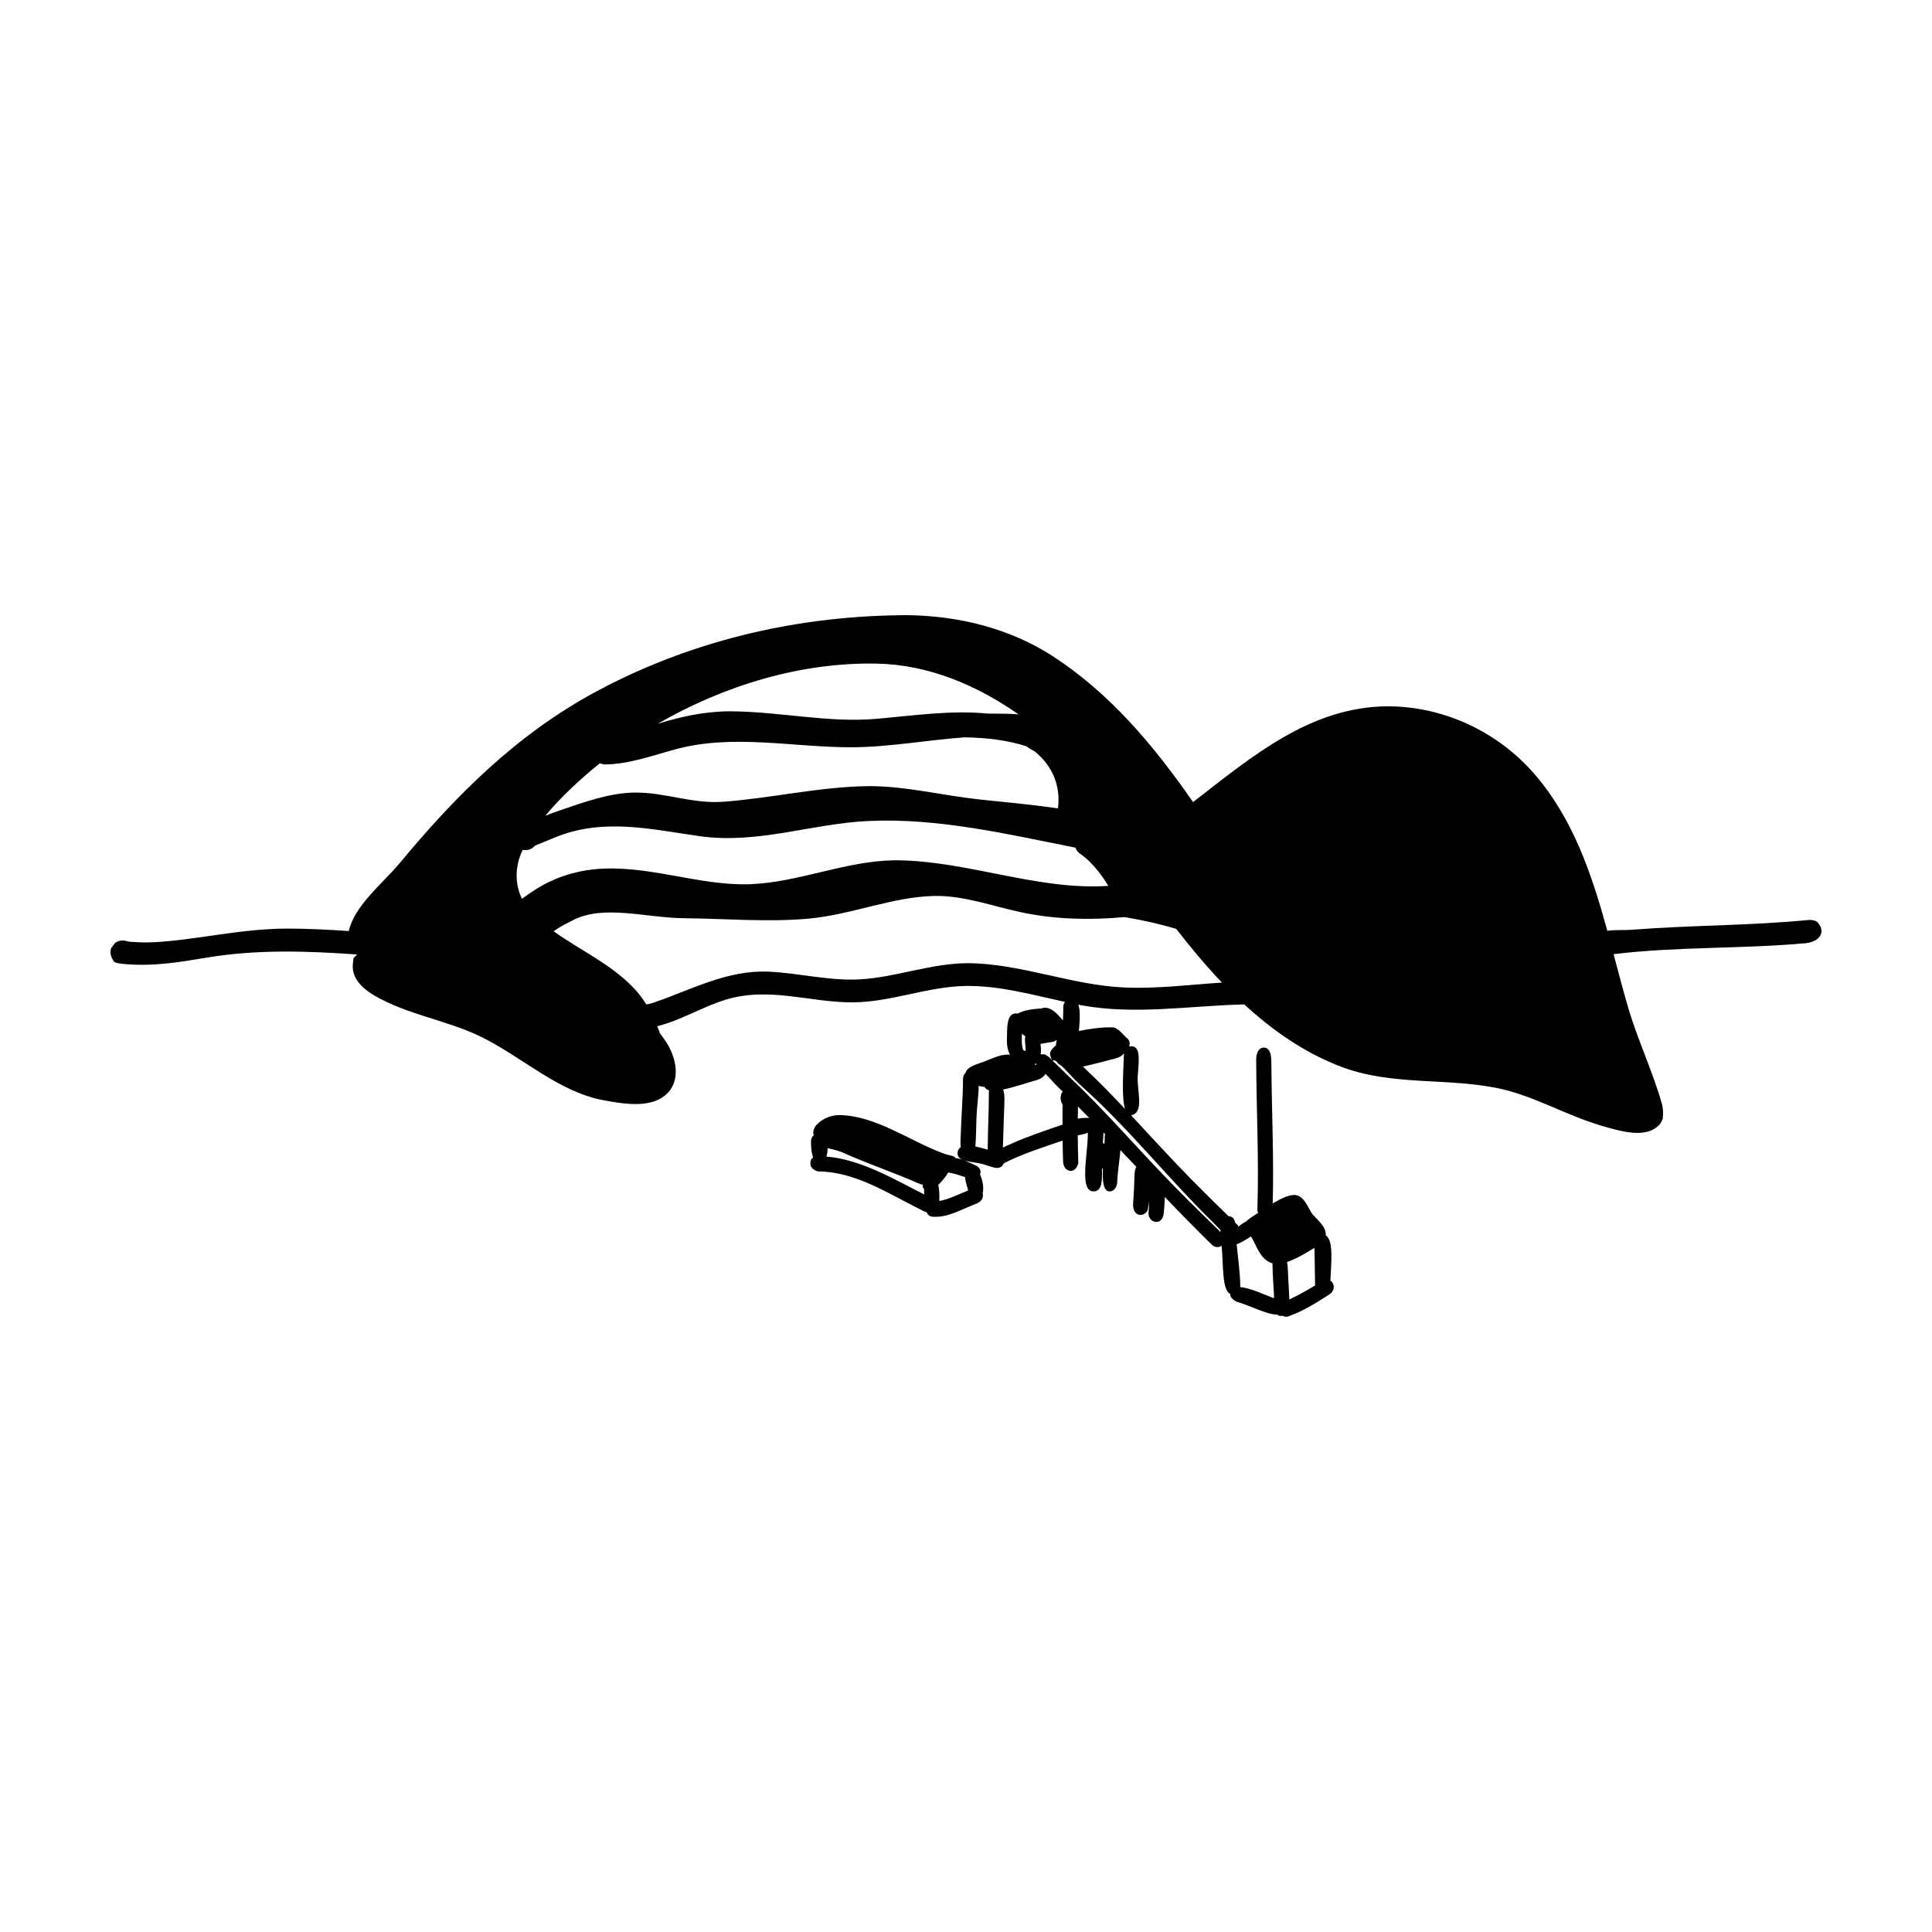
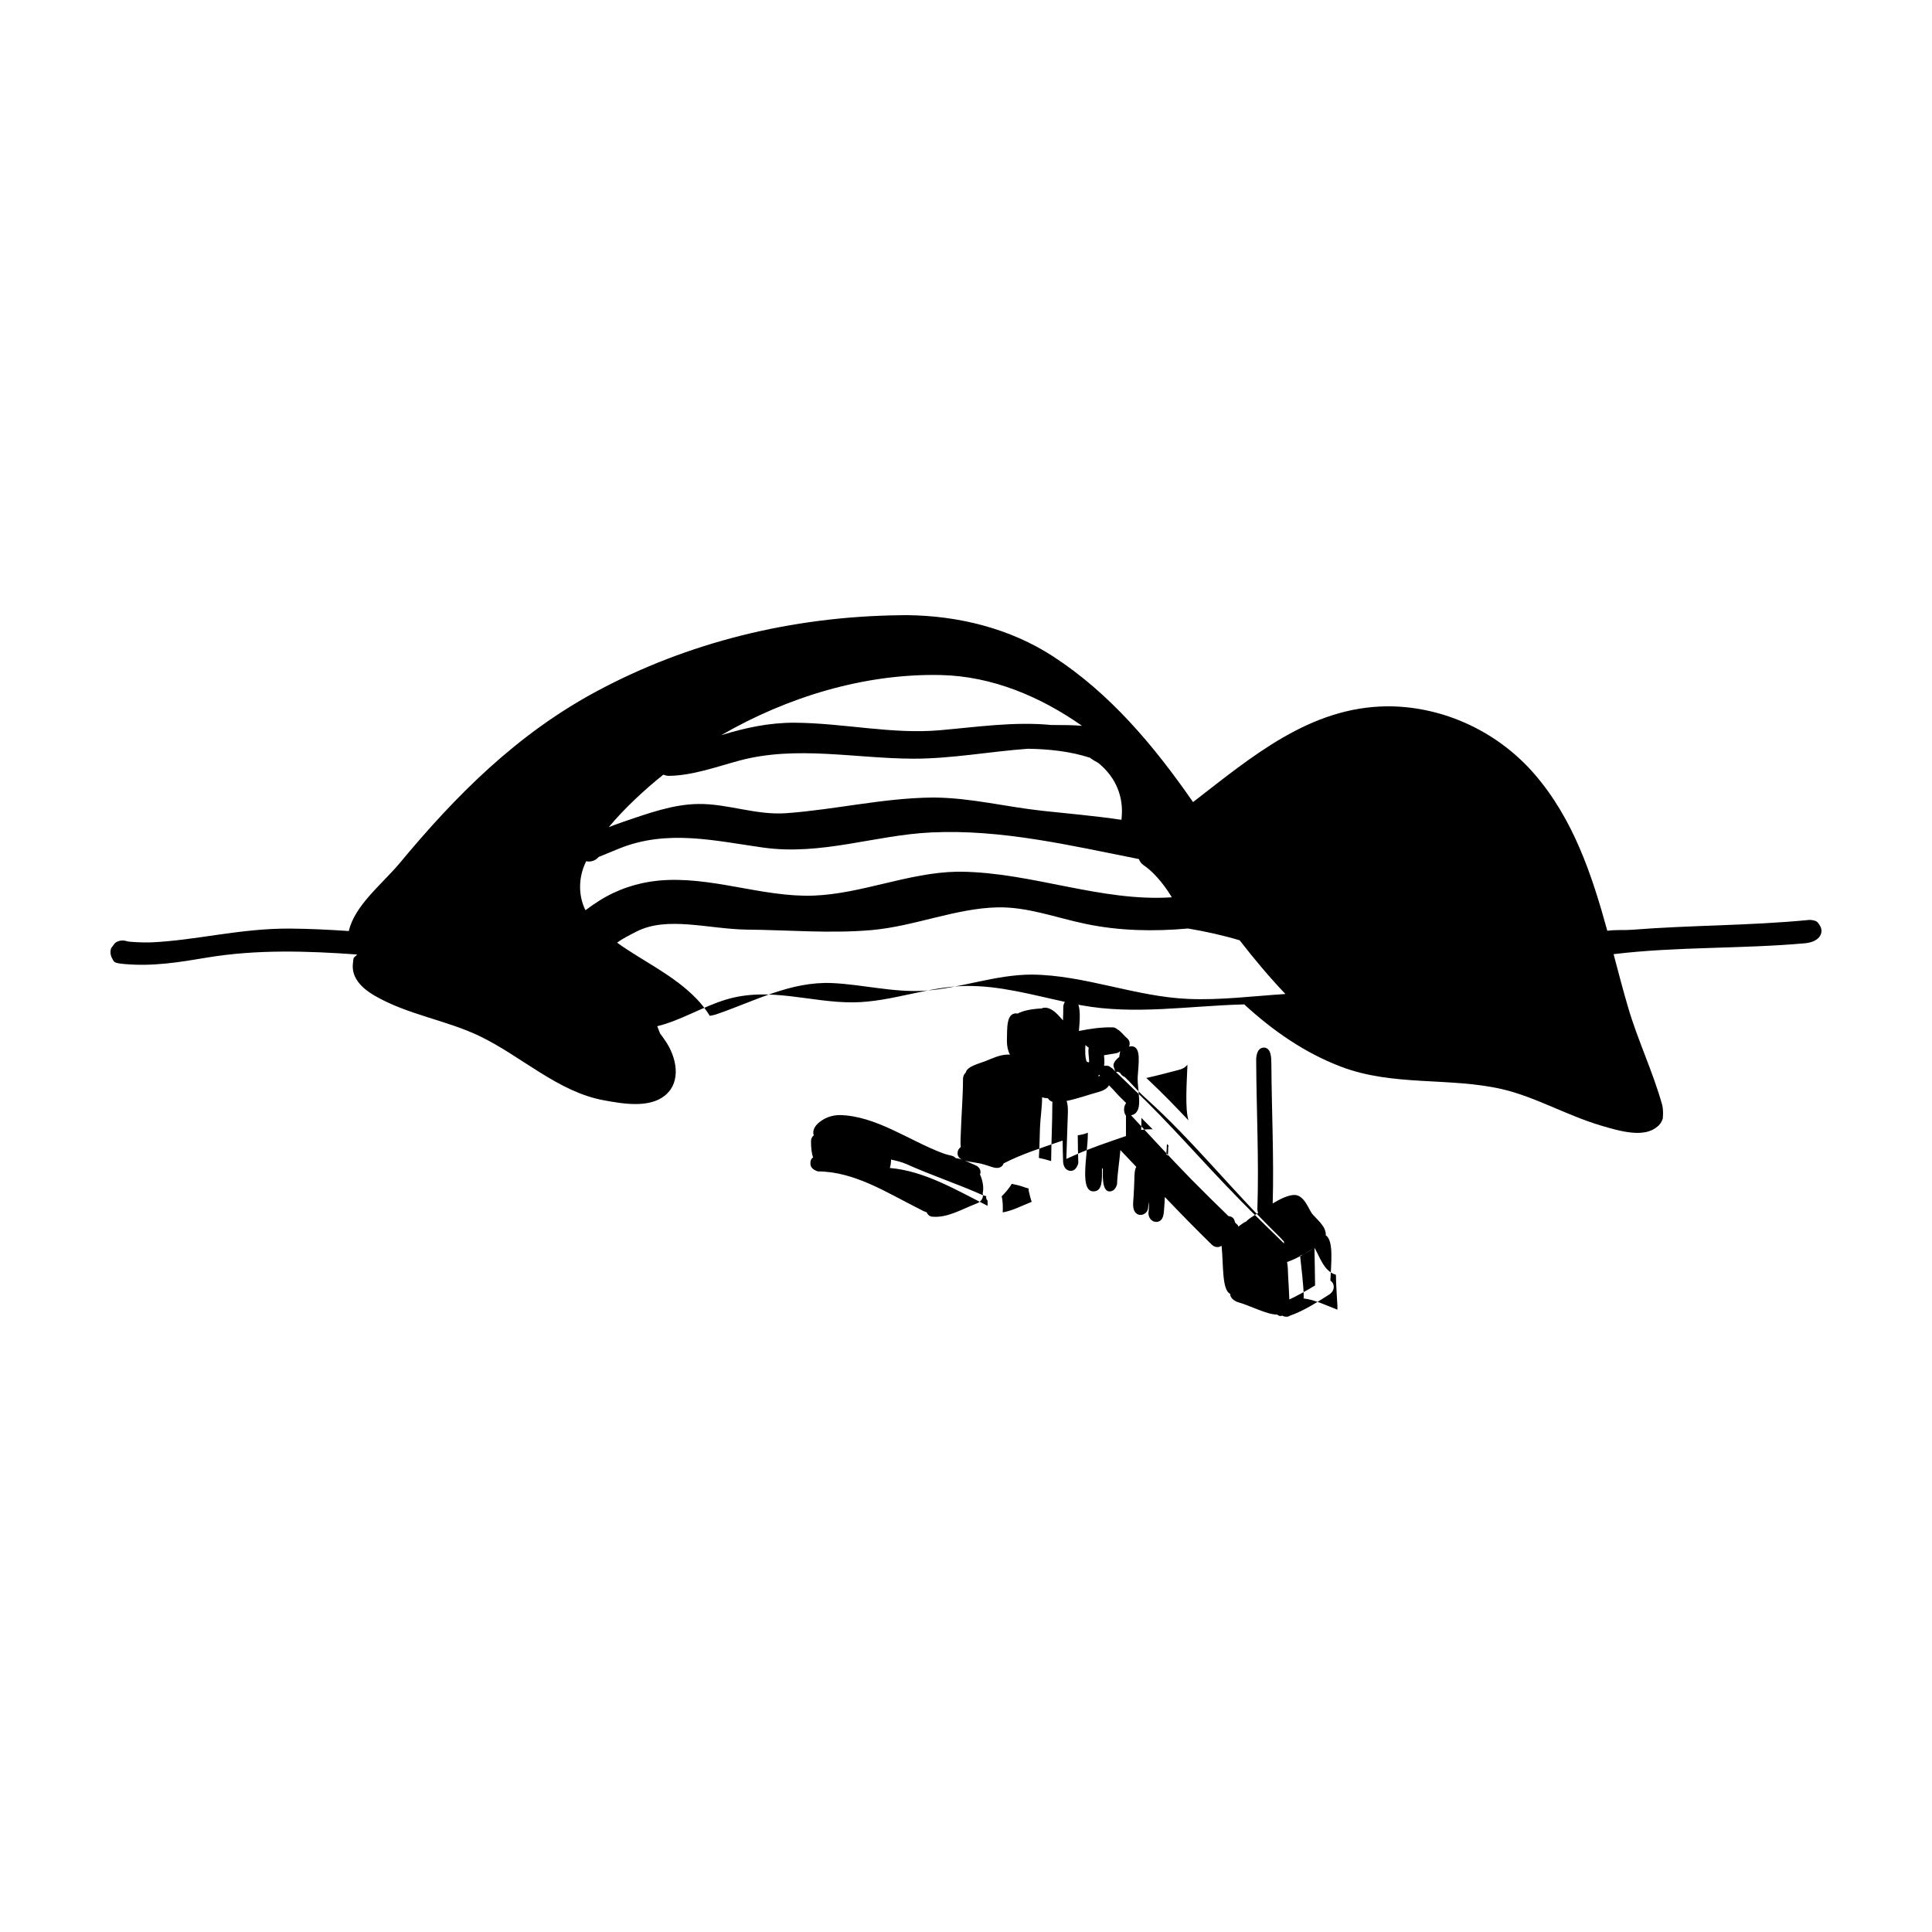
<svg xmlns="http://www.w3.org/2000/svg" fill="#000000" width="800px" height="800px" version="1.1" viewBox="144 144 512 512">
-   <path d="m236.43 390.76c1.555-6.781 8.605-12.258 13.395-17.906 14.801-17.844 31.027-34.281 52.461-45.742 23.824-12.762 51.305-19.754 80.359-20.07 0.547-0.02 1.09-0.02 1.637-0.02 13.707 0.125 27.438 3.527 38.836 10.957 15.031 9.781 26.598 23.512 37.051 38.582 15.68-12.113 31.004-25.211 51.473-25.379h0.523c14.59 0.125 28.781 6.758 38.457 17.926 10.309 11.902 15.242 26.66 19.332 41.562 2.121-0.316 4.43-0.105 6.57-0.273 15.574-1.238 31.277-1.07 46.875-2.602 0 0 0.23-0.02 0.504 0 1.66 0.188 1.785 0.629 2.184 1.176 1.512 1.973 0.293 4.617-3.652 4.996-16.918 1.531-34.07 0.859-50.82 2.898 1.258 4.766 2.5 9.508 3.863 14.148 2.539 8.668 6.508 16.879 8.984 25.672 0.441 1.574 0.188 3.758 0.188 3.758-0.461 1.301-0.922 1.68-1.426 2.121-3.484 3-9.531 1.344-15.008-0.293-8.965-2.664-17.359-7.598-26.156-9.637-13.98-3.211-28.906-0.672-42.762-5.984-9.531-3.633-17.969-9.488-25.566-16.48-0.125 0-0.273 0.02-0.398 0.02-14.316 0.379-28.676 2.812-42.781 0.211-0.25-0.043-0.523-0.105-0.777-0.148 0.547 1.574 0.398 4.156 0.148 6.969 2.938-0.586 5.773-1.027 8.984-0.965 0.484 0.02 0.883 0.23 1.176 0.523 0.988 0.484 1.492 1.426 2.688 2.434 0.652 0.586 0.734 1.449 0.441 2.141 0.211-0.043 0.461-0.082 0.734-0.082 2.582 0.168 1.742 4.617 1.555 8.082-0.168 3.715 1.594 8.879-1.219 10.055-0.188 0.082-0.379 0.125-0.547 0.148 5.059 5.414 10.223 11.105 15.996 17.004 3.234 3.273 6.508 6.508 9.824 9.719 0.965 0.105 1.531 0.523 1.742 1.699l0.754 0.715s0.043 0.148 0.105 0.379c0.691-0.504 1.406-1.09 2.141-1.406 0.336-0.379 0.84-0.777 1.512-1.195 0.547-0.355 1.07-0.691 1.617-1.051-0.125-0.273-0.211-0.566-0.211-0.883 0.441-13.184-0.25-26.406-0.316-39.613 0 0-0.125-3.504 2.266-3.297 1.742 0.316 1.742 2.602 1.762 4.555 0.082 12.238 0.691 24.496 0.355 36.734 2.141-1.281 4.176-2.246 5.816-2.246 2.688 0.105 3.758 4.051 4.809 5.207 0.398 0.418 0.797 0.84 1.195 1.258 0.23 0.25 0.484 0.523 0.715 0.777 0.148 0.168 0.293 0.336 0.418 0.523 0.652 0.777 1.176 1.867 1.113 2.938 2.164 1.406 1.387 7.535 1.219 12.008 1.133 0.715 1.344 2.602-0.336 3.695-3.316 2.098-6.676 4.305-10.371 5.582-0.566 0.418-1.387 0.355-2.059 0-0.441 0.168-0.902 0.125-1.344-0.293-2.602 0.082-7.223-2.414-10.453-3.297 0 0-2.035-0.691-1.973-2.164-2.246-1.051-1.785-7.727-2.289-12.637 0-0.043-0.02-0.082-0.02-0.125-0.691 0.484-1.68 0.504-2.519-0.23-4.262-4.156-8.418-8.418-12.512-12.699-0.02 1.09-0.125 2.227-0.188 3.148-0.082 1.344-0.211 2.582-1.09 3.168-1.363 0.883-3.316-0.336-3.023-2.414 0.105-0.84 0.105-1.762 0.082-2.688-0.082 0.652-0.168 1.281-0.25 1.93-0.379 2.059-4.219 2.75-3.926-1.66 0.043-0.586 0.082-1.176 0.125-1.785 0.082-1.363 0.148-2.75 0.188-4.113 0.043-1.387 0.02-2.75 0.523-3.57-1.406-1.492-2.812-2.981-4.219-4.449-0.211 2.731-0.777 6.047-0.883 9.027 0 0-0.316 1.512-1.449 1.848-2.098 0.609-2.457-2.246-2.309-5.856-0.082-0.082-0.148-0.168-0.211-0.25l-0.02-0.043c0.02 3.129 0.148 6.109-2.141 6.215-3.926 0.211-1.699-9.488-1.617-14.863v-0.691c-0.355 0.168-0.754 0.293-1.219 0.418-0.461 0.105-0.945 0.211-1.449 0.273 0.02 2.457 0.062 4.891 0.148 7.348 0 0-0.379 1.973-1.891 2.078-1.219 0.082-2.098-0.988-2.141-2.477-0.062-1.848-0.105-3.695-0.125-5.543-5.312 1.828-10.77 3.527-15.641 6.047-0.293 0.883-1.195 1.531-2.832 1.027-0.777-0.25-1.555-0.484-2.332-0.734-1.723-0.523-3.672-0.629-5.082-1.008 1.008 0.379 1.891 0.859 2.898 1.258 1.027 0.461 1.492 1.555 1.09 2.352 0.734 1.637 1.07 3.609 0.715 4.996 0.273 0.965-0.148 2.203-1.68 2.769-3.82 1.449-7.559 3.801-11.609 3.465-0.148 0-0.316-0.043-0.461-0.082-0.523-0.168-0.902-0.586-1.09-1.09-0.566-0.148-1.113-0.461-1.66-0.734-8.797-4.41-17.422-10.055-27.145-10.098 0 0-1.891-0.441-1.996-1.891-0.062-0.734 0.082-1.406 0.691-1.805-0.355-1.008-0.566-2.477-0.547-4.41 0.02-0.586 0.293-1.113 0.734-1.469-0.336-0.84-0.062-2.016 1.027-3.066 1.555-1.469 3.672-2.289 5.836-2.289 9.574 0.188 18.324 6.719 27.289 10.098 2.035 0.734 2.898 0.566 3.402 1.281 0.652 0.105 1.219 0.25 1.742 0.418-0.754-0.336-1.219-0.883-1.195-1.785 0.02-0.629 0.355-1.176 0.84-1.531-0.125-1.301 0-2.875 0.043-4.199 0.148-4.66 0.566-9.32 0.566-14 0 0 0.043-0.945 0.715-1.531 0.379-1.66 3.254-2.289 5.039-2.981 2.059-0.797 4.051-1.828 6.277-1.805 0.148 0 0.273 0.02 0.398 0.062-0.523-1.051-0.82-2.332-0.797-3.738 0.082-3.211-0.211-7.242 2.434-7.242 0.148 0.02 0.273 0.043 0.398 0.062 1.363-0.777 3.777-1.258 6.359-1.363 0.273-0.148 0.586-0.211 0.922-0.211 1.805 0.062 3.211 1.594 4.746 3.379 0.043-1.258 0.082-2.5 0.082-3.738 0 0 0.062-0.629 0.418-1.176-8.711-1.891-17.34-4.344-26.305-4.219-9.992 0.148-19.648 4.242-29.703 4.344-11.316 0.125-22.293-4.262-33.922-0.691-6.172 1.891-12.027 5.562-18.094 7.012 0.25 0.629 0.504 1.258 0.734 1.91 0.484 0.629 0.945 1.281 1.387 1.93 2.918 4.219 4.473 10.832-0.105 14.547-4.199 3.402-11.188 2.164-16.121 1.258-12.133-2.184-21.832-11.652-32.938-17.004-9.004-4.324-19.164-5.648-28.066-10.852-2.918-1.723-5.941-4.449-5.562-8.27 0.211-2.246 0.148-1.387 1.113-2.5v-0.02c-13.227-0.945-26.617-1.387-39.906 0.84-7.094 1.195-14.086 2.352-21.602 1.699-3.273-0.293-2.812-0.547-3.504-1.723 0 0-0.609-1.09-0.168-2.477l1.051-1.406c0.484-0.316 1.512-1.008 3.359-0.398 0.23 0.105 3.926 0.355 6.277 0.25 11.965-0.547 23.426-3.715 36.695-3.652 5.207 0.043 10.391 0.293 15.598 0.652zm255.91 83.926c-2.394 1.492-4.977 3-7.262 3.758 0.25 1.113 0.23 2.562 0.293 3.777 0.105 2.059 0.25 4.113 0.316 6.152 1.68-0.777 4.281-2.164 6.824-3.715-0.02-0.398-0.02-0.84-0.02-1.258-0.02-2.918-0.105-5.816-0.148-8.711zm-16.816-3.023c-1.238 0.797-2.602 1.699-3.801 2.078 0.355 3.672 0.902 7.328 0.965 11.02 0 0-0.02 0.125-0.062 0.316 3 0.336 5.918 1.805 8.984 2.981v-1.051c-0.148-2.731-0.355-5.457-0.398-8.207-0.02 0-0.043 0-0.062-0.02-3.168-0.945-4.199-4.766-5.543-6.992-0.02-0.043-0.062-0.082-0.082-0.125zm-51.453-46.289c-0.043-0.043-0.062-0.062-0.105-0.082-0.672-0.504-0.859-0.168-1.051-0.23 1.238 1.219 3.402 3.316 4.746 4.598 9.406 8.859 17.719 18.703 28.047 29.242 3.84 3.926 7.809 7.766 11.754 11.609 0-0.168-0.02-0.336-0.02-0.504-0.566-0.609-1.156-1.281-1.762-1.848-11.945-11.672-22.273-24.812-34.699-36-0.336-0.316-0.672-0.629-1.027-0.945-1.637-1.512-3.086-3.316-4.703-4.828-0.23-0.082-0.484-0.23-0.754-0.461-0.168-0.168-0.316-0.355-0.418-0.547zm-24.289 30.562c-0.484-0.105-0.988-0.273-1.555-0.484-1.09-0.398-2.812-0.715-2.812-0.715h-0.125c-0.547 0.945-1.426 2.059-2.664 3.297 0.336 1.156 0.336 2.75 0.293 4.242 2.625-0.461 5.039-1.762 7.66-2.793-0.273-0.82-0.523-1.805-0.777-2.938 0 0-0.02-0.25-0.02-0.609zm-36.465-7.66c0 0.797-0.105 1.574-0.316 2.227 9.152 0.777 17.656 5.856 25.902 10.035v-1.387c-0.336-0.293-0.441-0.691-0.355-1.176-0.379-0.082-0.797-0.211-1.258-0.418-6.551-2.898-13.371-5.144-19.922-8.102-1.281-0.566-3.043-0.965-4.051-1.176zm40.031-16.5c0.02 2.477-0.484 5.668-0.566 8.207-0.082 2.625-0.125 5.246-0.293 7.852 1.09 0.211 2.184 0.504 3.254 0.84 0.043-5.082 0.316-10.16 0.316-15.219 0-0.168 0.02-0.316 0.062-0.461-0.523-0.188-0.965-0.504-1.238-0.965-0.484-0.02-1.008-0.105-1.531-0.25zm17.719-3.191c-0.355 0.691-1.219 1.363-2.707 1.762-2.875 0.797-5.562 1.785-8.523 2.394 0.566 1.449 0.293 3.906 0.23 6.422-0.062 2.981-0.23 5.961-0.293 8.941 0.84-0.398 1.699-0.754 2.434-1.09 4.262-1.91 8.711-3.359 13.121-4.891 0.105-0.043 0.148-0.062 0.25-0.082-0.02-1.785 0-3.57 0-5.375-0.691-0.922-0.672-2.477 0.043-3.379-0.355-0.336-0.715-0.691-1.051-1.027-1.238-1.156-2.309-2.539-3.504-3.672zm15.367 15.535c-0.02 0.902-0.105 1.848-0.168 2.75 0.148 0.105 0.293 0.211 0.418 0.316 0.062-0.754 0.082-1.492 0.082-2.164 0 0 0.02-0.188 0.105-0.441-0.148-0.148-0.293-0.316-0.441-0.461zm-6.781-6.906c0.043 1.008 0 2.141-0.043 3.211 0.859-0.125 1.762-0.188 2.582-0.188 0.125 0 0.273 0.02 0.398 0.062 0-0.043 0.02-0.062 0.02-0.082-0.988-1.008-1.973-2.016-2.961-3zm12.195-14.066c-0.398 0.547-1.113 1.07-2.289 1.363-2.856 0.754-5.75 1.512-8.586 2.141 0.25 0.23 0.484 0.461 0.715 0.672 3.59 3.379 7.012 6.906 10.453 10.559-0.965-3.168-0.441-10.012-0.293-14.336v-0.398zm-23.32 2.644c-0.082 0.062-0.168 0.105-0.23 0.168 0 0.082-0.02 0.168-0.02 0.25 0.125-0.043 0.25-0.082 0.398-0.105-0.062-0.105-0.105-0.211-0.148-0.316zm5.5-6.277c-0.273 0.316-0.652 0.523-1.195 0.609-1.008 0.125-2.098 0.379-3.086 0.504 0 0.082 0.02 0.188 0.02 0.273 0.02 0.188 0.043 0.379 0.062 0.547 0 0.211 0.02 0.398 0.02 0.586 0.02 0.461 0 0.945-0.082 1.406 0.082-0.02 0.25-0.043 0.586-0.043 1.008 0.125 0.355-0.062 1.617 0.715 0 0 0.316 0.316 0.82 0.82-0.105-0.168-0.25-0.523-0.461-1.238-0.418-1.238 1.387-2.539 1.387-2.539 0.02-0.02 0.043-0.02 0.062-0.02 0.082-0.547 0.168-1.07 0.25-1.617zm-9.195-1.594c-0.082 1.512-0.125 3.086 0.293 4.324 0 0 0.691 0.566 0.691 0.02-0.02-1.238-0.355-2.602-0.105-3.633-0.293-0.188-0.586-0.441-0.883-0.715zm27.164-30.879c-9.109 0.82-18.324 0.629-27.164-1.238-7.789-1.617-15.324-4.535-23.281-4.367-11.188 0.25-21.914 4.996-33.398 6.023-11.02 0.965-22.211-0.043-33.125-0.125-10.18-0.168-21.055-3.652-29.18 0.523-1.742 0.902-3.59 1.785-5.121 2.938 6.801 4.914 15.031 8.586 21.117 14.945 1.324 1.363 2.457 2.856 3.441 4.449 0.629-0.125 1.324-0.25 1.996-0.504 10.055-3.465 19.48-8.668 30.418-8.188 8.164 0.379 16.207 2.519 24.289 2.035 9.613-0.566 18.809-4.281 28.652-4.281 13.961 0.125 27.438 5.856 41.395 6.445 8.605 0.379 17.215-0.754 25.801-1.301-4.305-4.512-8.332-9.34-12.133-14.234-4.492-1.344-9.09-2.352-13.707-3.129zm-13.016-18.41c-18.18-3.609-36.422-7.934-54.977-7.055-14.863 0.691-29.074 6.152-44.461 4.031-12.805-1.785-25.527-4.953-38.352 0.273-2.394 0.965-5.375 2.203-5.375 2.203-0.82 0.988-2.078 1.387-3.297 1.133-0.02 0.062-0.062 0.125-0.082 0.188-1.93 3.945-2.098 8.797-0.105 12.785 1.133-0.859 2.414-1.723 3.633-2.5 4.68-2.981 10.078-4.785 15.598-5.332 13.898-1.363 27.52 4.43 41.125 3.969 12.824-0.461 25.129-6.086 38.102-6.34h1.113c18.852 0.23 37.199 8.039 55.816 6.781-1.027-1.742-3.883-6.086-7.496-8.523-0.586-0.398-0.988-0.988-1.238-1.617zm-29.43-29.223c-10.012 0.715-20.172 2.644-30.332 2.625-15.43-0.043-30.984-3.547-46.078 0.504-6.234 1.68-12.406 3.969-18.766 4.051 0 0-0.691-0.02-1.406-0.316-2.688 2.141-5.227 4.367-7.641 6.676-2.394 2.289-4.703 4.68-6.824 7.242 0.859-0.355 1.973-0.777 3.738-1.387 6.57-2.227 13.266-4.703 20.07-4.766 7.852-0.082 15.219 3.043 23.363 2.434 12.848-0.945 25.633-4.008 38.52-4.137h0.797c9.531 0.105 18.809 2.457 28.359 3.504 7.012 0.754 14.066 1.363 21.035 2.394 0-0.188 0.02-0.398 0.043-0.609 0.523-5.375-1.406-10.578-6.215-14.484-0.188-0.148-1.258-0.609-2.203-1.363-5.184-1.68-10.789-2.289-16.457-2.371zm14.379-6.086c-11-7.703-23.762-13.16-37.449-13.457-20.215-0.441-40.703 5.836-58.191 15.953 0.062-0.02 0.125-0.043 0.188-0.062 6.234-1.91 12.492-3.273 19.27-3.254 13.16 0.105 25.758 3.106 38.477 1.996 9.867-0.859 19.797-2.352 29.598-1.387h0.125 0.754c2.394 0.02 4.828 0 7.223 0.211z" />
+   <path d="m236.43 390.76c1.555-6.781 8.605-12.258 13.395-17.906 14.801-17.844 31.027-34.281 52.461-45.742 23.824-12.762 51.305-19.754 80.359-20.07 0.547-0.02 1.09-0.02 1.637-0.02 13.707 0.125 27.438 3.527 38.836 10.957 15.031 9.781 26.598 23.512 37.051 38.582 15.68-12.113 31.004-25.211 51.473-25.379h0.523c14.59 0.125 28.781 6.758 38.457 17.926 10.309 11.902 15.242 26.66 19.332 41.562 2.121-0.316 4.43-0.105 6.57-0.273 15.574-1.238 31.277-1.07 46.875-2.602 0 0 0.23-0.02 0.504 0 1.66 0.188 1.785 0.629 2.184 1.176 1.512 1.973 0.293 4.617-3.652 4.996-16.918 1.531-34.07 0.859-50.82 2.898 1.258 4.766 2.5 9.508 3.863 14.148 2.539 8.668 6.508 16.879 8.984 25.672 0.441 1.574 0.188 3.758 0.188 3.758-0.461 1.301-0.922 1.68-1.426 2.121-3.484 3-9.531 1.344-15.008-0.293-8.965-2.664-17.359-7.598-26.156-9.637-13.98-3.211-28.906-0.672-42.762-5.984-9.531-3.633-17.969-9.488-25.566-16.48-0.125 0-0.273 0.02-0.398 0.02-14.316 0.379-28.676 2.812-42.781 0.211-0.25-0.043-0.523-0.105-0.777-0.148 0.547 1.574 0.398 4.156 0.148 6.969 2.938-0.586 5.773-1.027 8.984-0.965 0.484 0.02 0.883 0.23 1.176 0.523 0.988 0.484 1.492 1.426 2.688 2.434 0.652 0.586 0.734 1.449 0.441 2.141 0.211-0.043 0.461-0.082 0.734-0.082 2.582 0.168 1.742 4.617 1.555 8.082-0.168 3.715 1.594 8.879-1.219 10.055-0.188 0.082-0.379 0.125-0.547 0.148 5.059 5.414 10.223 11.105 15.996 17.004 3.234 3.273 6.508 6.508 9.824 9.719 0.965 0.105 1.531 0.523 1.742 1.699l0.754 0.715s0.043 0.148 0.105 0.379c0.691-0.504 1.406-1.09 2.141-1.406 0.336-0.379 0.84-0.777 1.512-1.195 0.547-0.355 1.07-0.691 1.617-1.051-0.125-0.273-0.211-0.566-0.211-0.883 0.441-13.184-0.25-26.406-0.316-39.613 0 0-0.125-3.504 2.266-3.297 1.742 0.316 1.742 2.602 1.762 4.555 0.082 12.238 0.691 24.496 0.355 36.734 2.141-1.281 4.176-2.246 5.816-2.246 2.688 0.105 3.758 4.051 4.809 5.207 0.398 0.418 0.797 0.84 1.195 1.258 0.23 0.25 0.484 0.523 0.715 0.777 0.148 0.168 0.293 0.336 0.418 0.523 0.652 0.777 1.176 1.867 1.113 2.938 2.164 1.406 1.387 7.535 1.219 12.008 1.133 0.715 1.344 2.602-0.336 3.695-3.316 2.098-6.676 4.305-10.371 5.582-0.566 0.418-1.387 0.355-2.059 0-0.441 0.168-0.902 0.125-1.344-0.293-2.602 0.082-7.223-2.414-10.453-3.297 0 0-2.035-0.691-1.973-2.164-2.246-1.051-1.785-7.727-2.289-12.637 0-0.043-0.02-0.082-0.02-0.125-0.691 0.484-1.68 0.504-2.519-0.23-4.262-4.156-8.418-8.418-12.512-12.699-0.02 1.09-0.125 2.227-0.188 3.148-0.082 1.344-0.211 2.582-1.09 3.168-1.363 0.883-3.316-0.336-3.023-2.414 0.105-0.84 0.105-1.762 0.082-2.688-0.082 0.652-0.168 1.281-0.25 1.93-0.379 2.059-4.219 2.75-3.926-1.66 0.043-0.586 0.082-1.176 0.125-1.785 0.082-1.363 0.148-2.75 0.188-4.113 0.043-1.387 0.02-2.75 0.523-3.57-1.406-1.492-2.812-2.981-4.219-4.449-0.211 2.731-0.777 6.047-0.883 9.027 0 0-0.316 1.512-1.449 1.848-2.098 0.609-2.457-2.246-2.309-5.856-0.082-0.082-0.148-0.168-0.211-0.25l-0.02-0.043c0.02 3.129 0.148 6.109-2.141 6.215-3.926 0.211-1.699-9.488-1.617-14.863v-0.691c-0.355 0.168-0.754 0.293-1.219 0.418-0.461 0.105-0.945 0.211-1.449 0.273 0.02 2.457 0.062 4.891 0.148 7.348 0 0-0.379 1.973-1.891 2.078-1.219 0.082-2.098-0.988-2.141-2.477-0.062-1.848-0.105-3.695-0.125-5.543-5.312 1.828-10.77 3.527-15.641 6.047-0.293 0.883-1.195 1.531-2.832 1.027-0.777-0.25-1.555-0.484-2.332-0.734-1.723-0.523-3.672-0.629-5.082-1.008 1.008 0.379 1.891 0.859 2.898 1.258 1.027 0.461 1.492 1.555 1.09 2.352 0.734 1.637 1.07 3.609 0.715 4.996 0.273 0.965-0.148 2.203-1.68 2.769-3.82 1.449-7.559 3.801-11.609 3.465-0.148 0-0.316-0.043-0.461-0.082-0.523-0.168-0.902-0.586-1.09-1.09-0.566-0.148-1.113-0.461-1.66-0.734-8.797-4.41-17.422-10.055-27.145-10.098 0 0-1.891-0.441-1.996-1.891-0.062-0.734 0.082-1.406 0.691-1.805-0.355-1.008-0.566-2.477-0.547-4.41 0.02-0.586 0.293-1.113 0.734-1.469-0.336-0.84-0.062-2.016 1.027-3.066 1.555-1.469 3.672-2.289 5.836-2.289 9.574 0.188 18.324 6.719 27.289 10.098 2.035 0.734 2.898 0.566 3.402 1.281 0.652 0.105 1.219 0.25 1.742 0.418-0.754-0.336-1.219-0.883-1.195-1.785 0.02-0.629 0.355-1.176 0.84-1.531-0.125-1.301 0-2.875 0.043-4.199 0.148-4.66 0.566-9.32 0.566-14 0 0 0.043-0.945 0.715-1.531 0.379-1.66 3.254-2.289 5.039-2.981 2.059-0.797 4.051-1.828 6.277-1.805 0.148 0 0.273 0.02 0.398 0.062-0.523-1.051-0.82-2.332-0.797-3.738 0.082-3.211-0.211-7.242 2.434-7.242 0.148 0.02 0.273 0.043 0.398 0.062 1.363-0.777 3.777-1.258 6.359-1.363 0.273-0.148 0.586-0.211 0.922-0.211 1.805 0.062 3.211 1.594 4.746 3.379 0.043-1.258 0.082-2.5 0.082-3.738 0 0 0.062-0.629 0.418-1.176-8.711-1.891-17.34-4.344-26.305-4.219-9.992 0.148-19.648 4.242-29.703 4.344-11.316 0.125-22.293-4.262-33.922-0.691-6.172 1.891-12.027 5.562-18.094 7.012 0.25 0.629 0.504 1.258 0.734 1.91 0.484 0.629 0.945 1.281 1.387 1.93 2.918 4.219 4.473 10.832-0.105 14.547-4.199 3.402-11.188 2.164-16.121 1.258-12.133-2.184-21.832-11.652-32.938-17.004-9.004-4.324-19.164-5.648-28.066-10.852-2.918-1.723-5.941-4.449-5.562-8.27 0.211-2.246 0.148-1.387 1.113-2.5v-0.02c-13.227-0.945-26.617-1.387-39.906 0.84-7.094 1.195-14.086 2.352-21.602 1.699-3.273-0.293-2.812-0.547-3.504-1.723 0 0-0.609-1.09-0.168-2.477l1.051-1.406c0.484-0.316 1.512-1.008 3.359-0.398 0.23 0.105 3.926 0.355 6.277 0.25 11.965-0.547 23.426-3.715 36.695-3.652 5.207 0.043 10.391 0.293 15.598 0.652zm255.91 83.926c-2.394 1.492-4.977 3-7.262 3.758 0.25 1.113 0.23 2.562 0.293 3.777 0.105 2.059 0.25 4.113 0.316 6.152 1.68-0.777 4.281-2.164 6.824-3.715-0.02-0.398-0.02-0.84-0.02-1.258-0.02-2.918-0.105-5.816-0.148-8.711zc-1.238 0.797-2.602 1.699-3.801 2.078 0.355 3.672 0.902 7.328 0.965 11.02 0 0-0.02 0.125-0.062 0.316 3 0.336 5.918 1.805 8.984 2.981v-1.051c-0.148-2.731-0.355-5.457-0.398-8.207-0.02 0-0.043 0-0.062-0.02-3.168-0.945-4.199-4.766-5.543-6.992-0.02-0.043-0.062-0.082-0.082-0.125zm-51.453-46.289c-0.043-0.043-0.062-0.062-0.105-0.082-0.672-0.504-0.859-0.168-1.051-0.23 1.238 1.219 3.402 3.316 4.746 4.598 9.406 8.859 17.719 18.703 28.047 29.242 3.84 3.926 7.809 7.766 11.754 11.609 0-0.168-0.02-0.336-0.02-0.504-0.566-0.609-1.156-1.281-1.762-1.848-11.945-11.672-22.273-24.812-34.699-36-0.336-0.316-0.672-0.629-1.027-0.945-1.637-1.512-3.086-3.316-4.703-4.828-0.23-0.082-0.484-0.23-0.754-0.461-0.168-0.168-0.316-0.355-0.418-0.547zm-24.289 30.562c-0.484-0.105-0.988-0.273-1.555-0.484-1.09-0.398-2.812-0.715-2.812-0.715h-0.125c-0.547 0.945-1.426 2.059-2.664 3.297 0.336 1.156 0.336 2.75 0.293 4.242 2.625-0.461 5.039-1.762 7.66-2.793-0.273-0.82-0.523-1.805-0.777-2.938 0 0-0.02-0.25-0.02-0.609zm-36.465-7.66c0 0.797-0.105 1.574-0.316 2.227 9.152 0.777 17.656 5.856 25.902 10.035v-1.387c-0.336-0.293-0.441-0.691-0.355-1.176-0.379-0.082-0.797-0.211-1.258-0.418-6.551-2.898-13.371-5.144-19.922-8.102-1.281-0.566-3.043-0.965-4.051-1.176zm40.031-16.5c0.02 2.477-0.484 5.668-0.566 8.207-0.082 2.625-0.125 5.246-0.293 7.852 1.09 0.211 2.184 0.504 3.254 0.84 0.043-5.082 0.316-10.16 0.316-15.219 0-0.168 0.02-0.316 0.062-0.461-0.523-0.188-0.965-0.504-1.238-0.965-0.484-0.02-1.008-0.105-1.531-0.25zm17.719-3.191c-0.355 0.691-1.219 1.363-2.707 1.762-2.875 0.797-5.562 1.785-8.523 2.394 0.566 1.449 0.293 3.906 0.23 6.422-0.062 2.981-0.23 5.961-0.293 8.941 0.84-0.398 1.699-0.754 2.434-1.09 4.262-1.91 8.711-3.359 13.121-4.891 0.105-0.043 0.148-0.062 0.25-0.082-0.02-1.785 0-3.57 0-5.375-0.691-0.922-0.672-2.477 0.043-3.379-0.355-0.336-0.715-0.691-1.051-1.027-1.238-1.156-2.309-2.539-3.504-3.672zm15.367 15.535c-0.02 0.902-0.105 1.848-0.168 2.75 0.148 0.105 0.293 0.211 0.418 0.316 0.062-0.754 0.082-1.492 0.082-2.164 0 0 0.02-0.188 0.105-0.441-0.148-0.148-0.293-0.316-0.441-0.461zm-6.781-6.906c0.043 1.008 0 2.141-0.043 3.211 0.859-0.125 1.762-0.188 2.582-0.188 0.125 0 0.273 0.02 0.398 0.062 0-0.043 0.02-0.062 0.02-0.082-0.988-1.008-1.973-2.016-2.961-3zm12.195-14.066c-0.398 0.547-1.113 1.07-2.289 1.363-2.856 0.754-5.75 1.512-8.586 2.141 0.25 0.23 0.484 0.461 0.715 0.672 3.59 3.379 7.012 6.906 10.453 10.559-0.965-3.168-0.441-10.012-0.293-14.336v-0.398zm-23.32 2.644c-0.082 0.062-0.168 0.105-0.23 0.168 0 0.082-0.02 0.168-0.02 0.25 0.125-0.043 0.25-0.082 0.398-0.105-0.062-0.105-0.105-0.211-0.148-0.316zm5.5-6.277c-0.273 0.316-0.652 0.523-1.195 0.609-1.008 0.125-2.098 0.379-3.086 0.504 0 0.082 0.02 0.188 0.02 0.273 0.02 0.188 0.043 0.379 0.062 0.547 0 0.211 0.02 0.398 0.02 0.586 0.02 0.461 0 0.945-0.082 1.406 0.082-0.02 0.25-0.043 0.586-0.043 1.008 0.125 0.355-0.062 1.617 0.715 0 0 0.316 0.316 0.82 0.82-0.105-0.168-0.25-0.523-0.461-1.238-0.418-1.238 1.387-2.539 1.387-2.539 0.02-0.02 0.043-0.02 0.062-0.02 0.082-0.547 0.168-1.07 0.25-1.617zm-9.195-1.594c-0.082 1.512-0.125 3.086 0.293 4.324 0 0 0.691 0.566 0.691 0.02-0.02-1.238-0.355-2.602-0.105-3.633-0.293-0.188-0.586-0.441-0.883-0.715zm27.164-30.879c-9.109 0.82-18.324 0.629-27.164-1.238-7.789-1.617-15.324-4.535-23.281-4.367-11.188 0.25-21.914 4.996-33.398 6.023-11.02 0.965-22.211-0.043-33.125-0.125-10.18-0.168-21.055-3.652-29.18 0.523-1.742 0.902-3.59 1.785-5.121 2.938 6.801 4.914 15.031 8.586 21.117 14.945 1.324 1.363 2.457 2.856 3.441 4.449 0.629-0.125 1.324-0.25 1.996-0.504 10.055-3.465 19.48-8.668 30.418-8.188 8.164 0.379 16.207 2.519 24.289 2.035 9.613-0.566 18.809-4.281 28.652-4.281 13.961 0.125 27.438 5.856 41.395 6.445 8.605 0.379 17.215-0.754 25.801-1.301-4.305-4.512-8.332-9.34-12.133-14.234-4.492-1.344-9.09-2.352-13.707-3.129zm-13.016-18.41c-18.18-3.609-36.422-7.934-54.977-7.055-14.863 0.691-29.074 6.152-44.461 4.031-12.805-1.785-25.527-4.953-38.352 0.273-2.394 0.965-5.375 2.203-5.375 2.203-0.82 0.988-2.078 1.387-3.297 1.133-0.02 0.062-0.062 0.125-0.082 0.188-1.93 3.945-2.098 8.797-0.105 12.785 1.133-0.859 2.414-1.723 3.633-2.5 4.68-2.981 10.078-4.785 15.598-5.332 13.898-1.363 27.52 4.43 41.125 3.969 12.824-0.461 25.129-6.086 38.102-6.34h1.113c18.852 0.23 37.199 8.039 55.816 6.781-1.027-1.742-3.883-6.086-7.496-8.523-0.586-0.398-0.988-0.988-1.238-1.617zm-29.43-29.223c-10.012 0.715-20.172 2.644-30.332 2.625-15.43-0.043-30.984-3.547-46.078 0.504-6.234 1.68-12.406 3.969-18.766 4.051 0 0-0.691-0.02-1.406-0.316-2.688 2.141-5.227 4.367-7.641 6.676-2.394 2.289-4.703 4.68-6.824 7.242 0.859-0.355 1.973-0.777 3.738-1.387 6.57-2.227 13.266-4.703 20.07-4.766 7.852-0.082 15.219 3.043 23.363 2.434 12.848-0.945 25.633-4.008 38.52-4.137h0.797c9.531 0.105 18.809 2.457 28.359 3.504 7.012 0.754 14.066 1.363 21.035 2.394 0-0.188 0.02-0.398 0.043-0.609 0.523-5.375-1.406-10.578-6.215-14.484-0.188-0.148-1.258-0.609-2.203-1.363-5.184-1.68-10.789-2.289-16.457-2.371zm14.379-6.086c-11-7.703-23.762-13.16-37.449-13.457-20.215-0.441-40.703 5.836-58.191 15.953 0.062-0.02 0.125-0.043 0.188-0.062 6.234-1.91 12.492-3.273 19.27-3.254 13.16 0.105 25.758 3.106 38.477 1.996 9.867-0.859 19.797-2.352 29.598-1.387h0.125 0.754c2.394 0.02 4.828 0 7.223 0.211z" />
</svg>